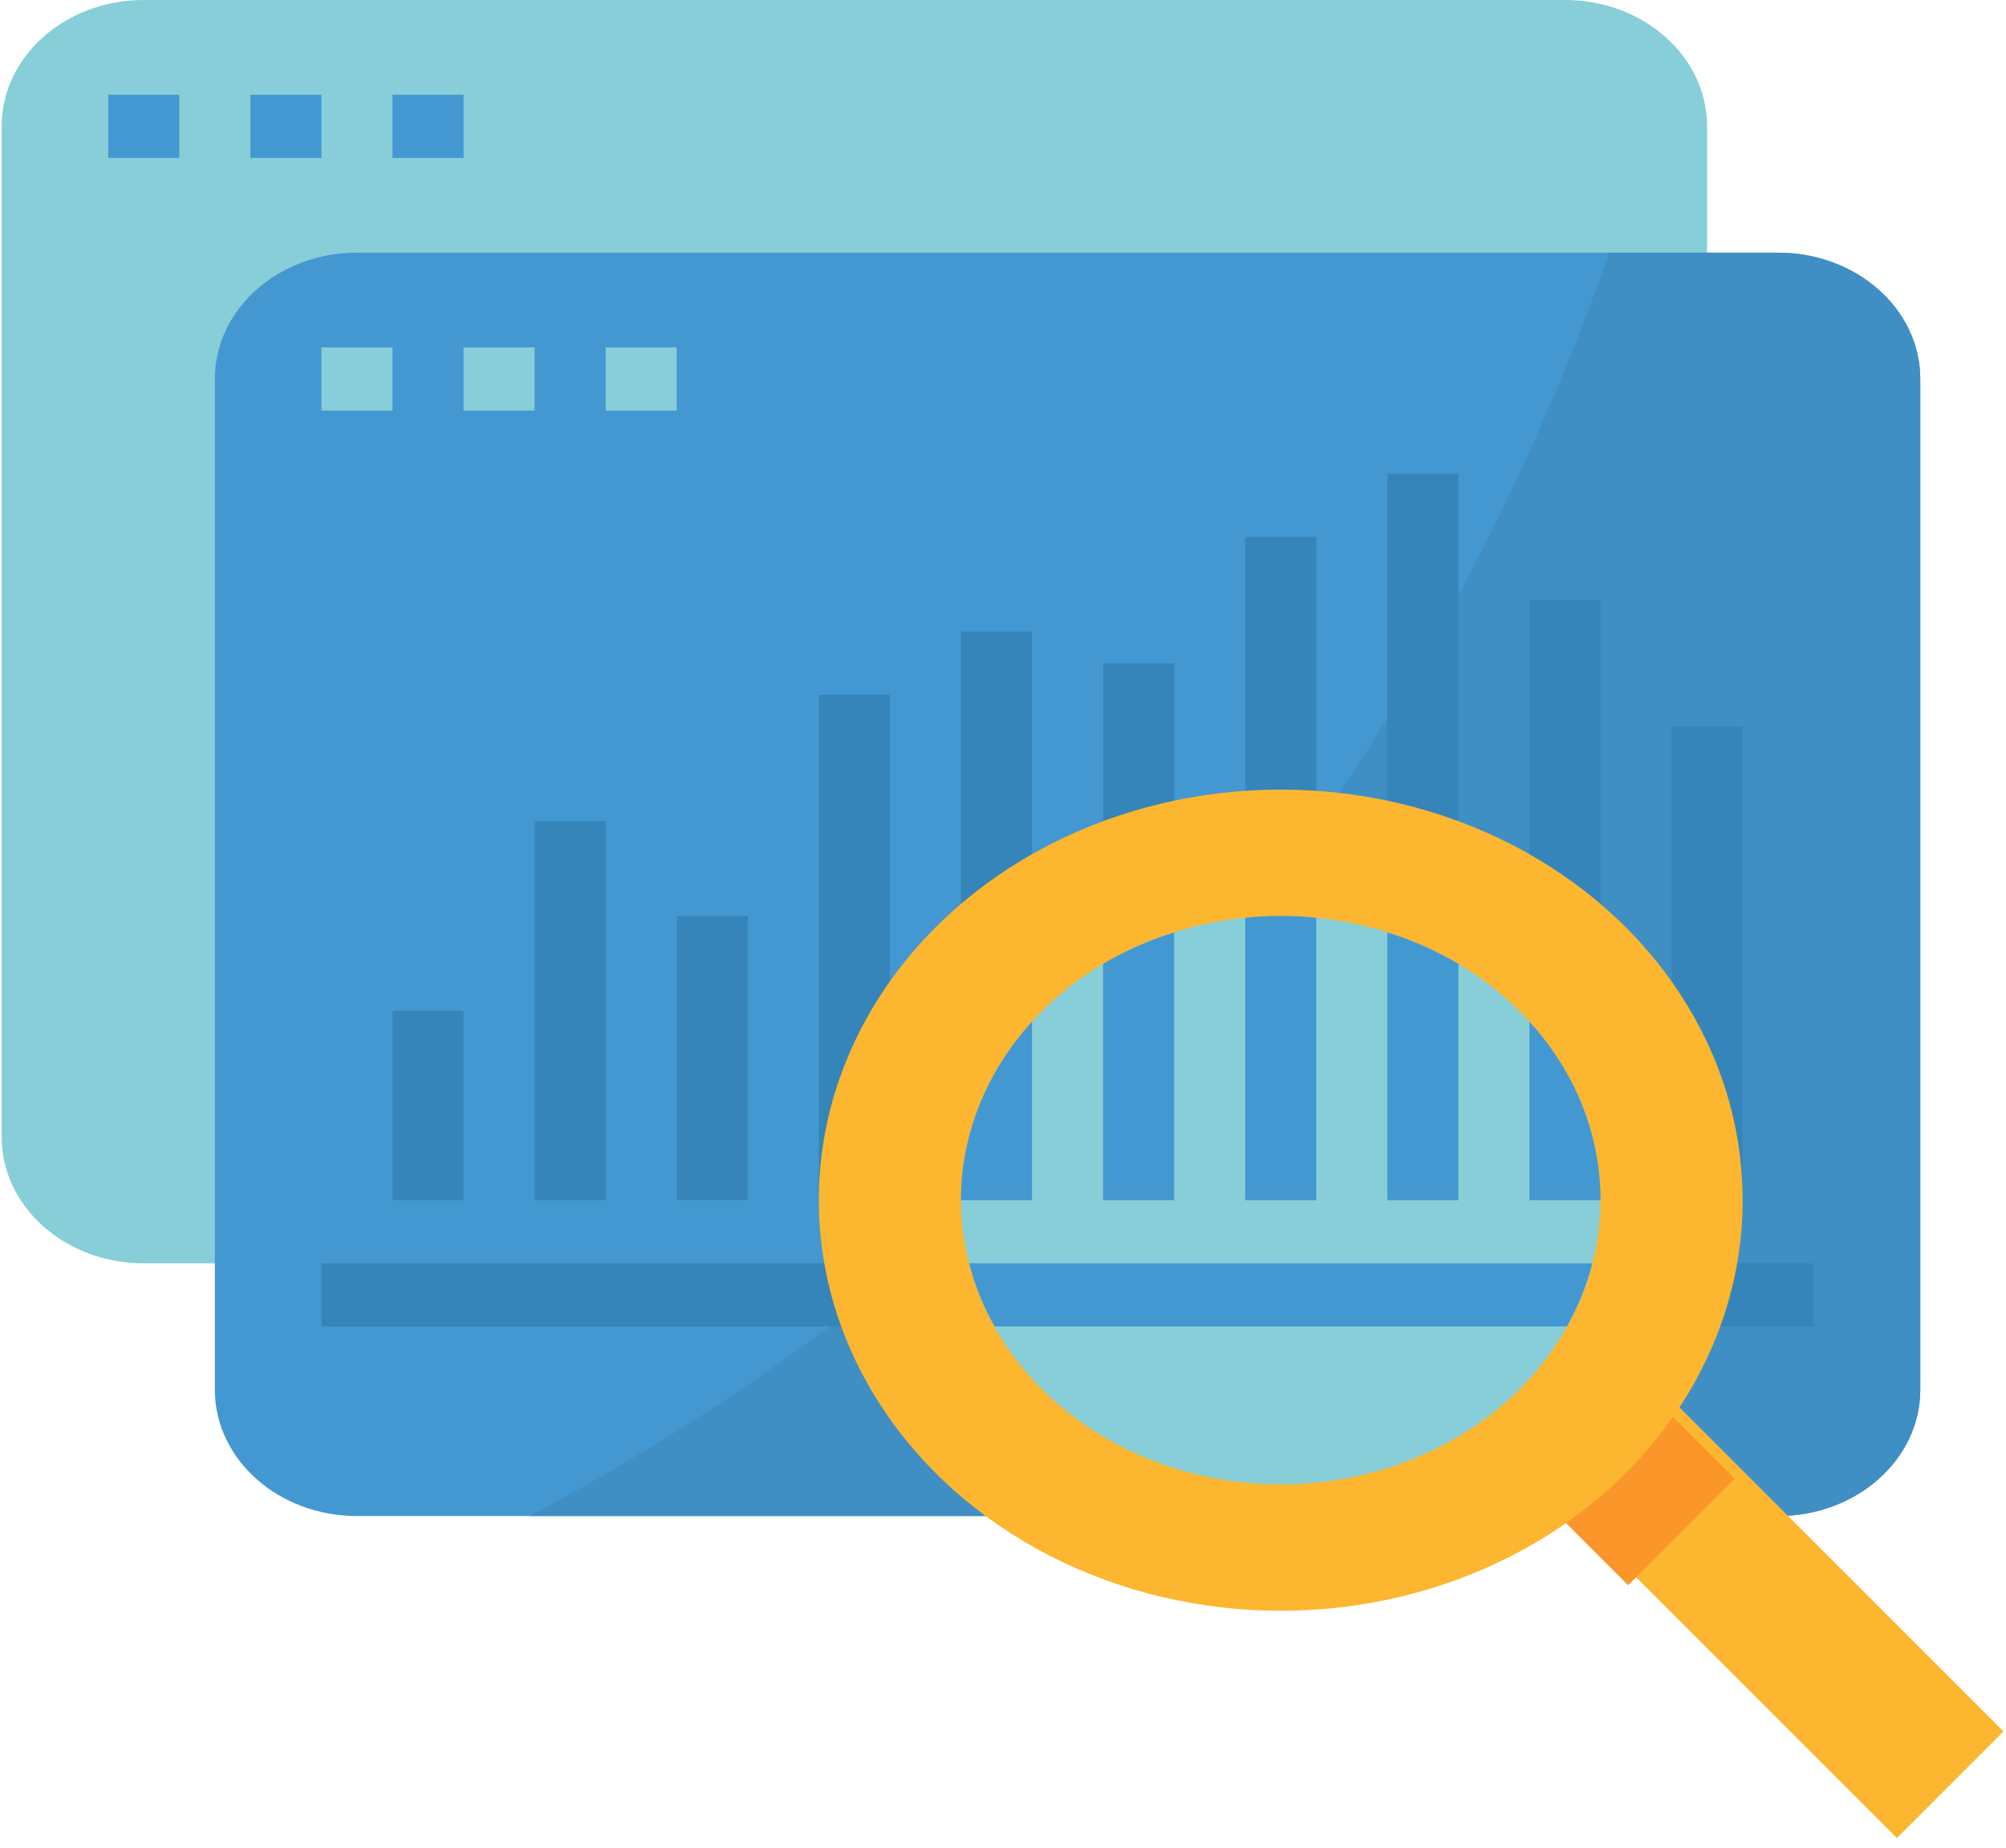
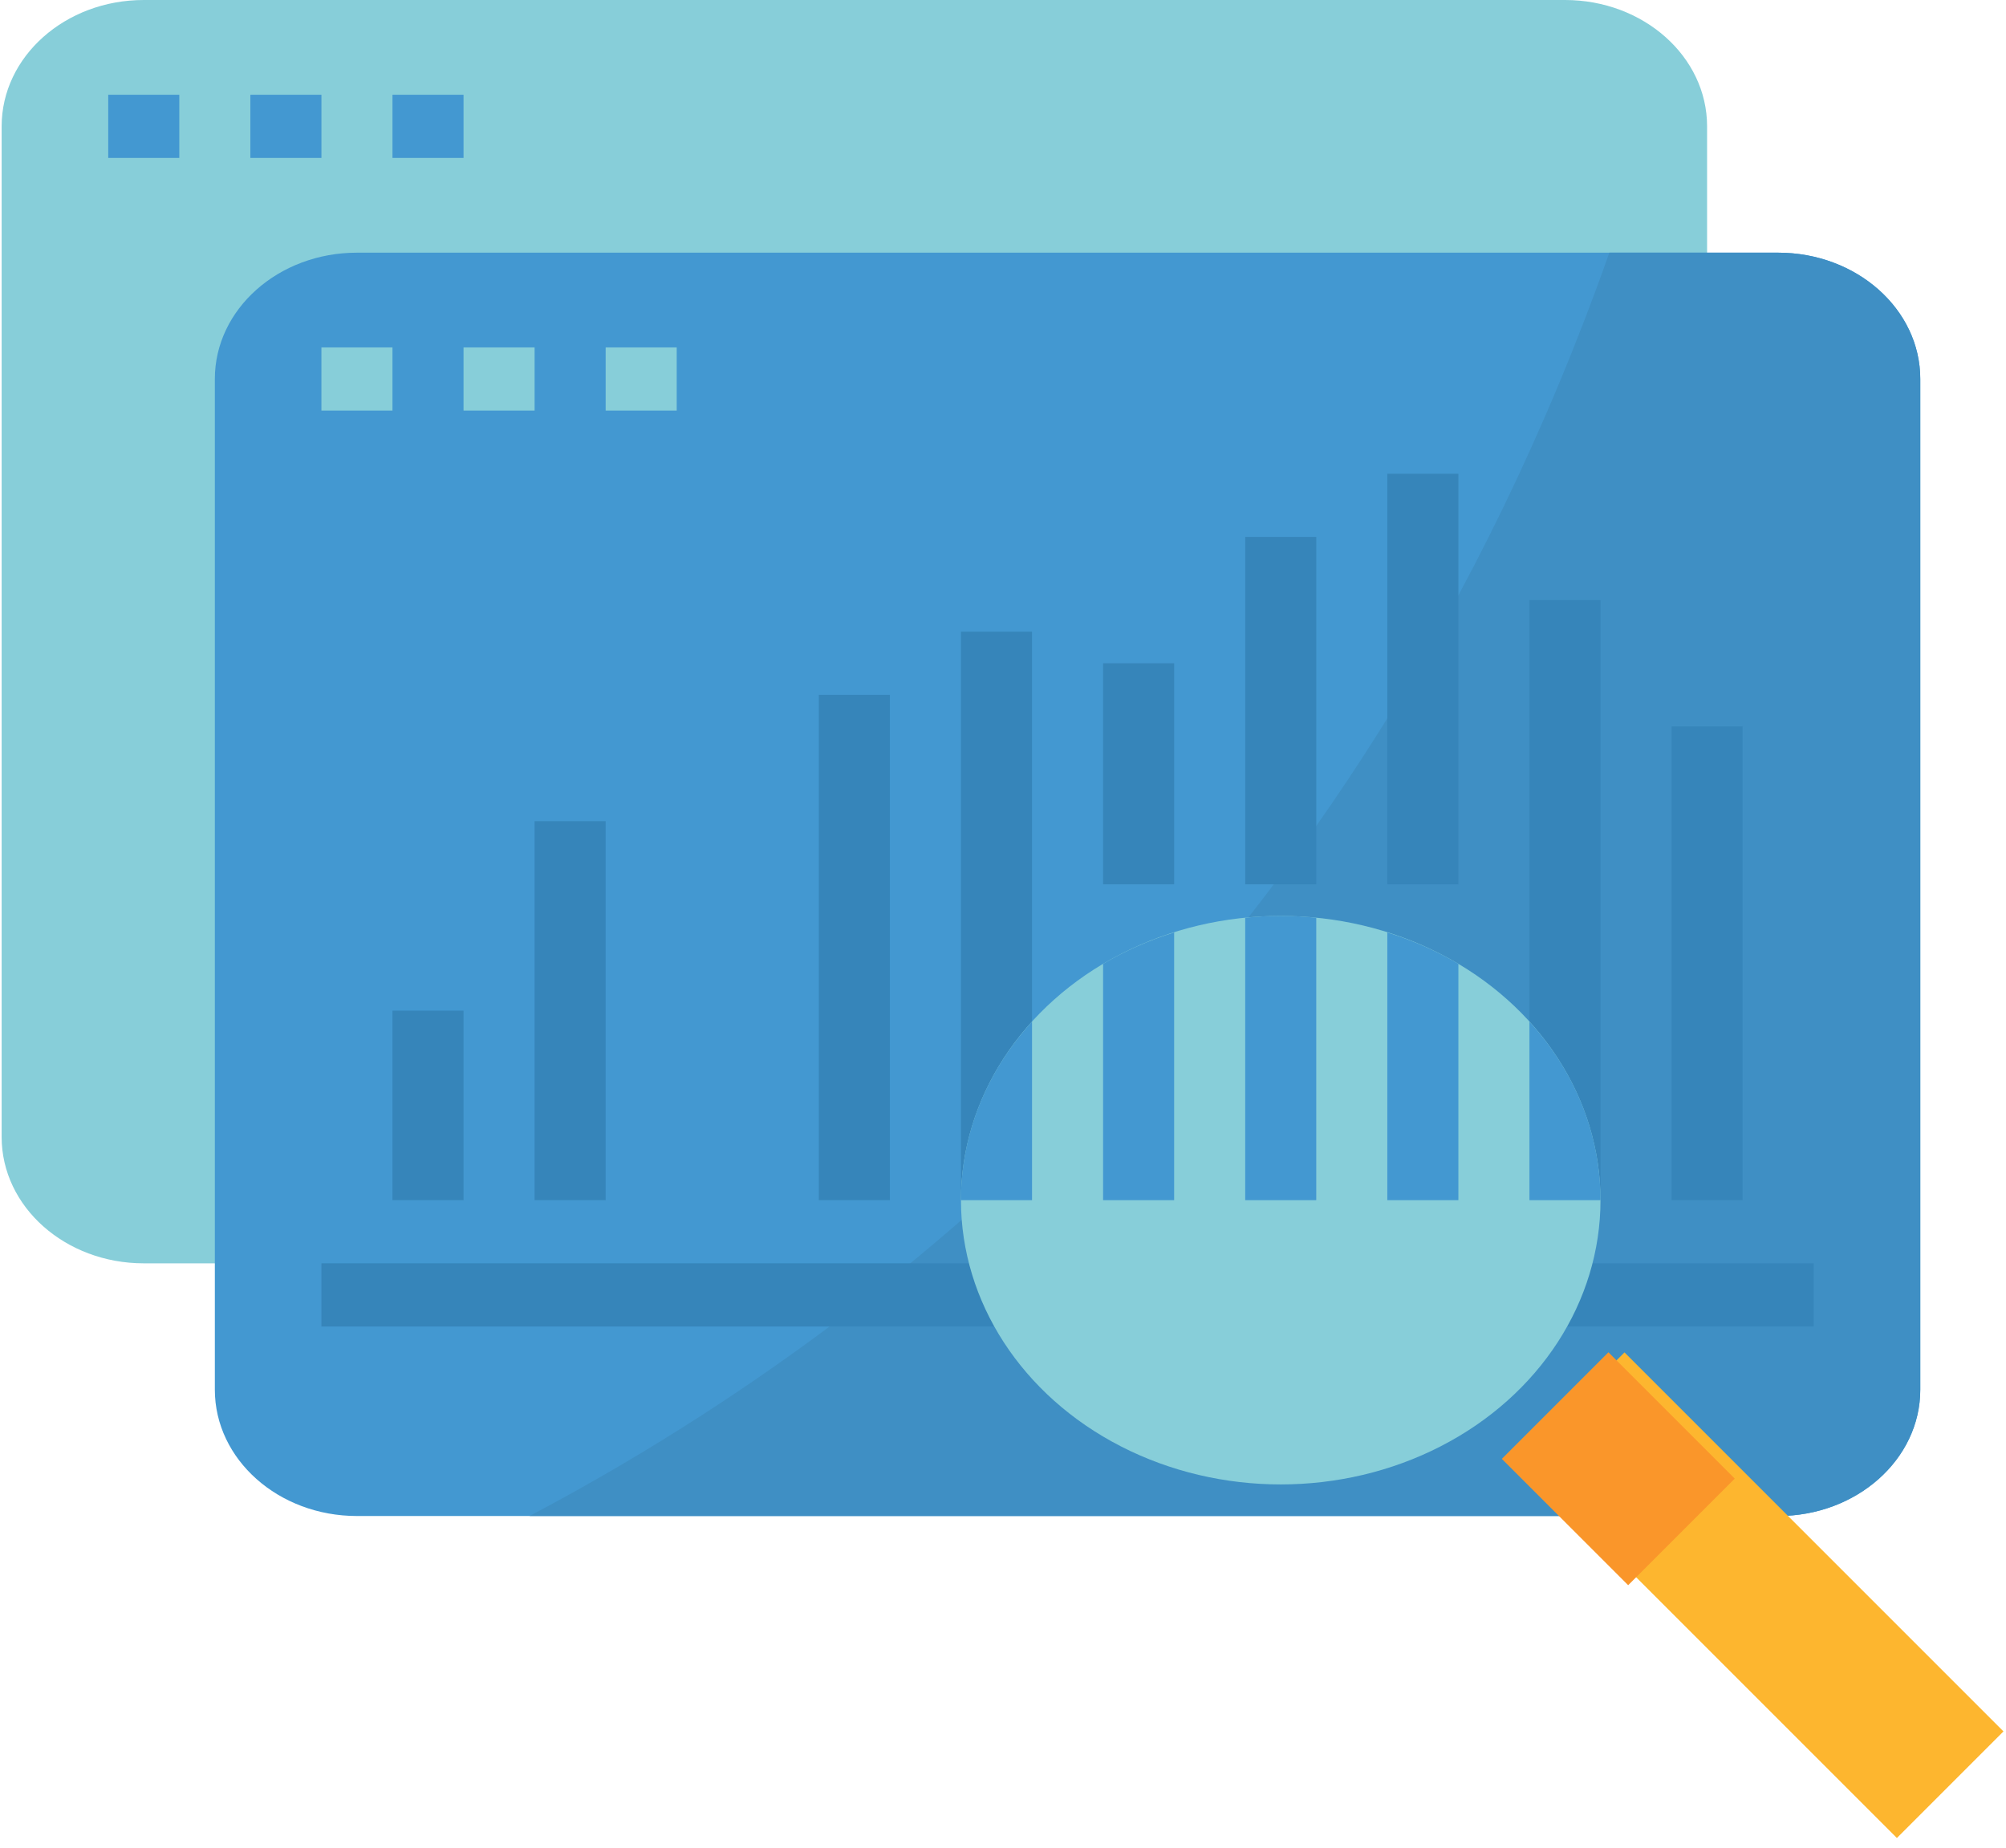
<svg xmlns="http://www.w3.org/2000/svg" width="89px" height="82px" viewBox="0 0 89 82" version="1.1">
  <title>Analytic Consulting</title>
  <desc>Created with Sketch.</desc>
  <defs />
  <g id="Icons" stroke="none" stroke-width="1" fill="none" fill-rule="evenodd">
    <g id="amebae-icons" transform="translate(-250, -266)" fill-rule="nonzero">
      <g id="Analytic-Consulting" transform="translate(250, 266)">
        <g id="data">
          <path d="M6.379,0 L69.433,0 C72.915,0 75.738,2.51 75.738,5.605 L75.738,50.443 C75.738,53.539 72.915,56.048 69.433,56.048 L6.379,56.048 C2.897,56.048 0.073,53.539 0.073,50.443 L0.073,5.605 C0.073,2.51 2.895,0 6.379,0 Z" id="Shape" fill="#87CED9" />
          <g id="Group" transform="translate(4.643, 4.127)" fill="#4398D1">
            <rect id="Rectangle-path" x="0.159" y="0.077" width="3.153" height="2.802" />
            <rect id="Rectangle-path" x="6.465" y="0.077" width="3.153" height="2.802" />
            <rect id="Rectangle-path" x="12.77" y="0.077" width="3.153" height="2.802" />
            <path d="M11.194,7.083 L74.248,7.083 C77.73,7.083 80.554,9.592 80.554,12.687 L80.554,57.526 C80.554,60.621 77.73,63.131 74.248,63.131 L11.194,63.131 C7.712,63.131 4.889,60.621 4.889,57.526 L4.889,12.687 C4.889,9.592 7.71,7.083 11.194,7.083 Z" id="Shape" />
          </g>
          <path d="M78.891,11.21 L71.402,11.21 C60.104,43.184 38.47,59.344 23.493,67.258 L78.891,67.258 C82.373,67.258 85.196,64.748 85.196,61.653 L85.196,16.814 C85.196,13.719 82.373,11.21 78.891,11.21 Z" id="Shape" fill="#3F8FC4" />
          <g id="Group" transform="translate(14.107, 15.397)" fill="#87CED9">
            <rect id="Rectangle-path" x="0.153" y="0.016" width="3.153" height="2.802" />
            <rect id="Rectangle-path" x="6.459" y="0.016" width="3.153" height="2.802" />
            <rect id="Rectangle-path" x="12.764" y="0.016" width="3.153" height="2.802" />
          </g>
          <g id="Group" transform="translate(14.107, 20.952)" fill="#3685BA">
            <rect id="Rectangle-path" x="0.153" y="35.096" width="66.207" height="2.802" />
            <rect id="Rectangle-path" x="3.306" y="23.886" width="3.153" height="8.407" />
            <rect id="Rectangle-path" x="9.611" y="15.479" width="3.153" height="16.814" />
-             <rect id="Rectangle-path" x="15.917" y="19.683" width="3.153" height="12.611" />
            <rect id="Rectangle-path" x="22.222" y="9.874" width="3.153" height="22.419" />
            <rect id="Rectangle-path" x="28.528" y="7.072" width="3.153" height="25.222" />
            <rect id="Rectangle-path" x="34.833" y="8.473" width="3.153" height="9.808" />
            <rect id="Rectangle-path" x="41.139" y="2.868" width="3.153" height="15.413" />
            <rect id="Rectangle-path" x="47.444" y="0.066" width="3.153" height="18.216" />
            <rect id="Rectangle-path" x="53.749" y="5.67" width="3.153" height="26.623" />
            <rect id="Rectangle-path" x="60.055" y="11.275" width="3.153" height="21.018" />
          </g>
          <rect id="Rectangle-path" fill="#FDB62F" transform="translate(78.116, 70.771) rotate(135) translate(-78.116, -70.771) " x="74.772" y="58.881" width="6.688" height="23.779" />
          <rect id="Rectangle-path" fill="#FA962A" transform="translate(71.799, 65.161) rotate(135) translate(-71.799, -65.161) " x="68.455" y="61.198" width="6.688" height="7.926" />
-           <ellipse id="Oval" fill="#FDB62F" cx="56.822" cy="53.246" rx="20.493" ry="18.216" />
          <ellipse id="Oval" fill="#87CED9" cx="56.822" cy="53.246" rx="14.187" ry="12.611" />
          <g id="Group" transform="translate(42.5, 40.476)" fill="#4398D1">
-             <path d="M0.499,15.572 C0.748,16.543 1.126,17.483 1.628,18.374 L27.017,18.374 C27.518,17.483 27.896,16.543 28.145,15.572 L0.499,15.572 Z" id="Shape" />
            <path d="M15.898,12.77 L15.898,0.241 C14.852,0.131 13.792,0.131 12.746,0.241 L12.746,12.77 L15.898,12.77 Z" id="Shape" />
            <path d="M9.593,12.77 L9.593,0.892 C8.48,1.238 7.422,1.706 6.44,2.286 L6.44,12.77 L9.593,12.77 Z" id="Shape" />
            <path d="M22.204,12.77 L22.204,2.286 C21.222,1.706 20.164,1.238 19.051,0.892 L19.051,12.77 L22.204,12.77 Z" id="Shape" />
            <path d="M3.288,4.851 C1.245,7.09 0.132,9.887 0.135,12.77 L3.288,12.77 L3.288,4.851 Z" id="Shape" />
            <path d="M25.357,12.77 L28.509,12.77 C28.512,9.887 27.399,7.09 25.357,4.851 L25.357,12.77 Z" id="Shape" />
          </g>
        </g>
      </g>
    </g>
  </g>
</svg>